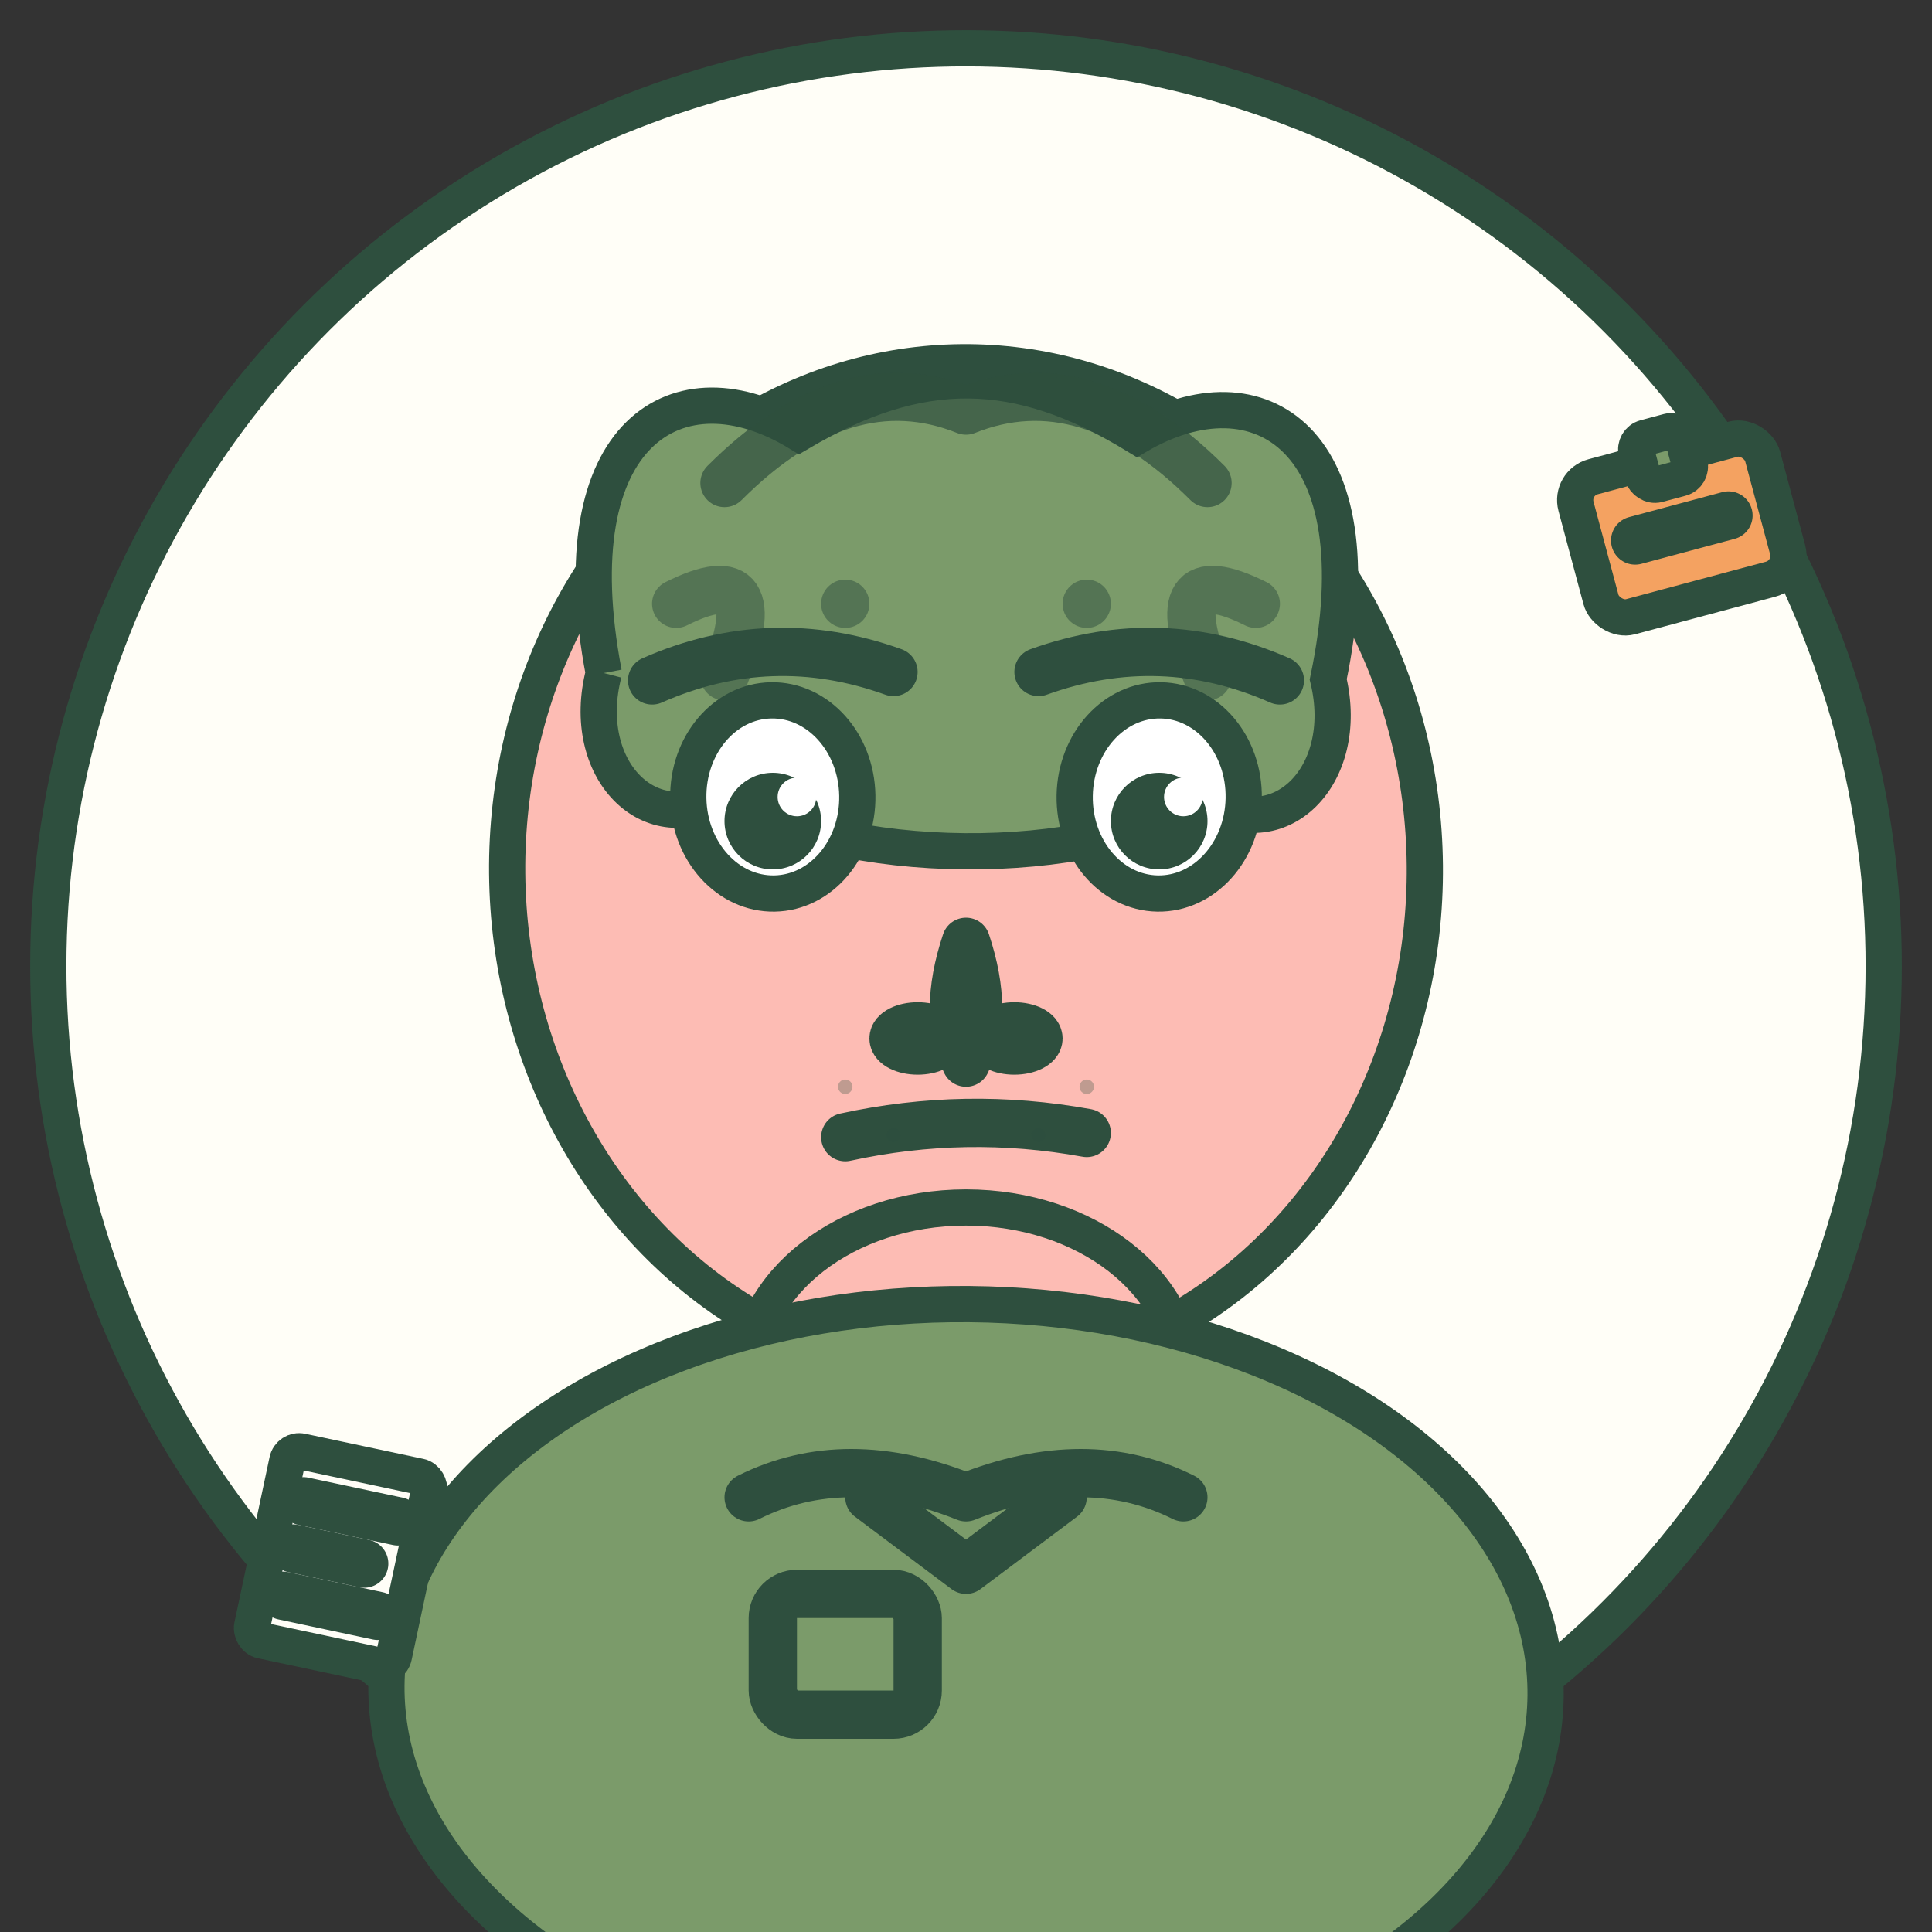
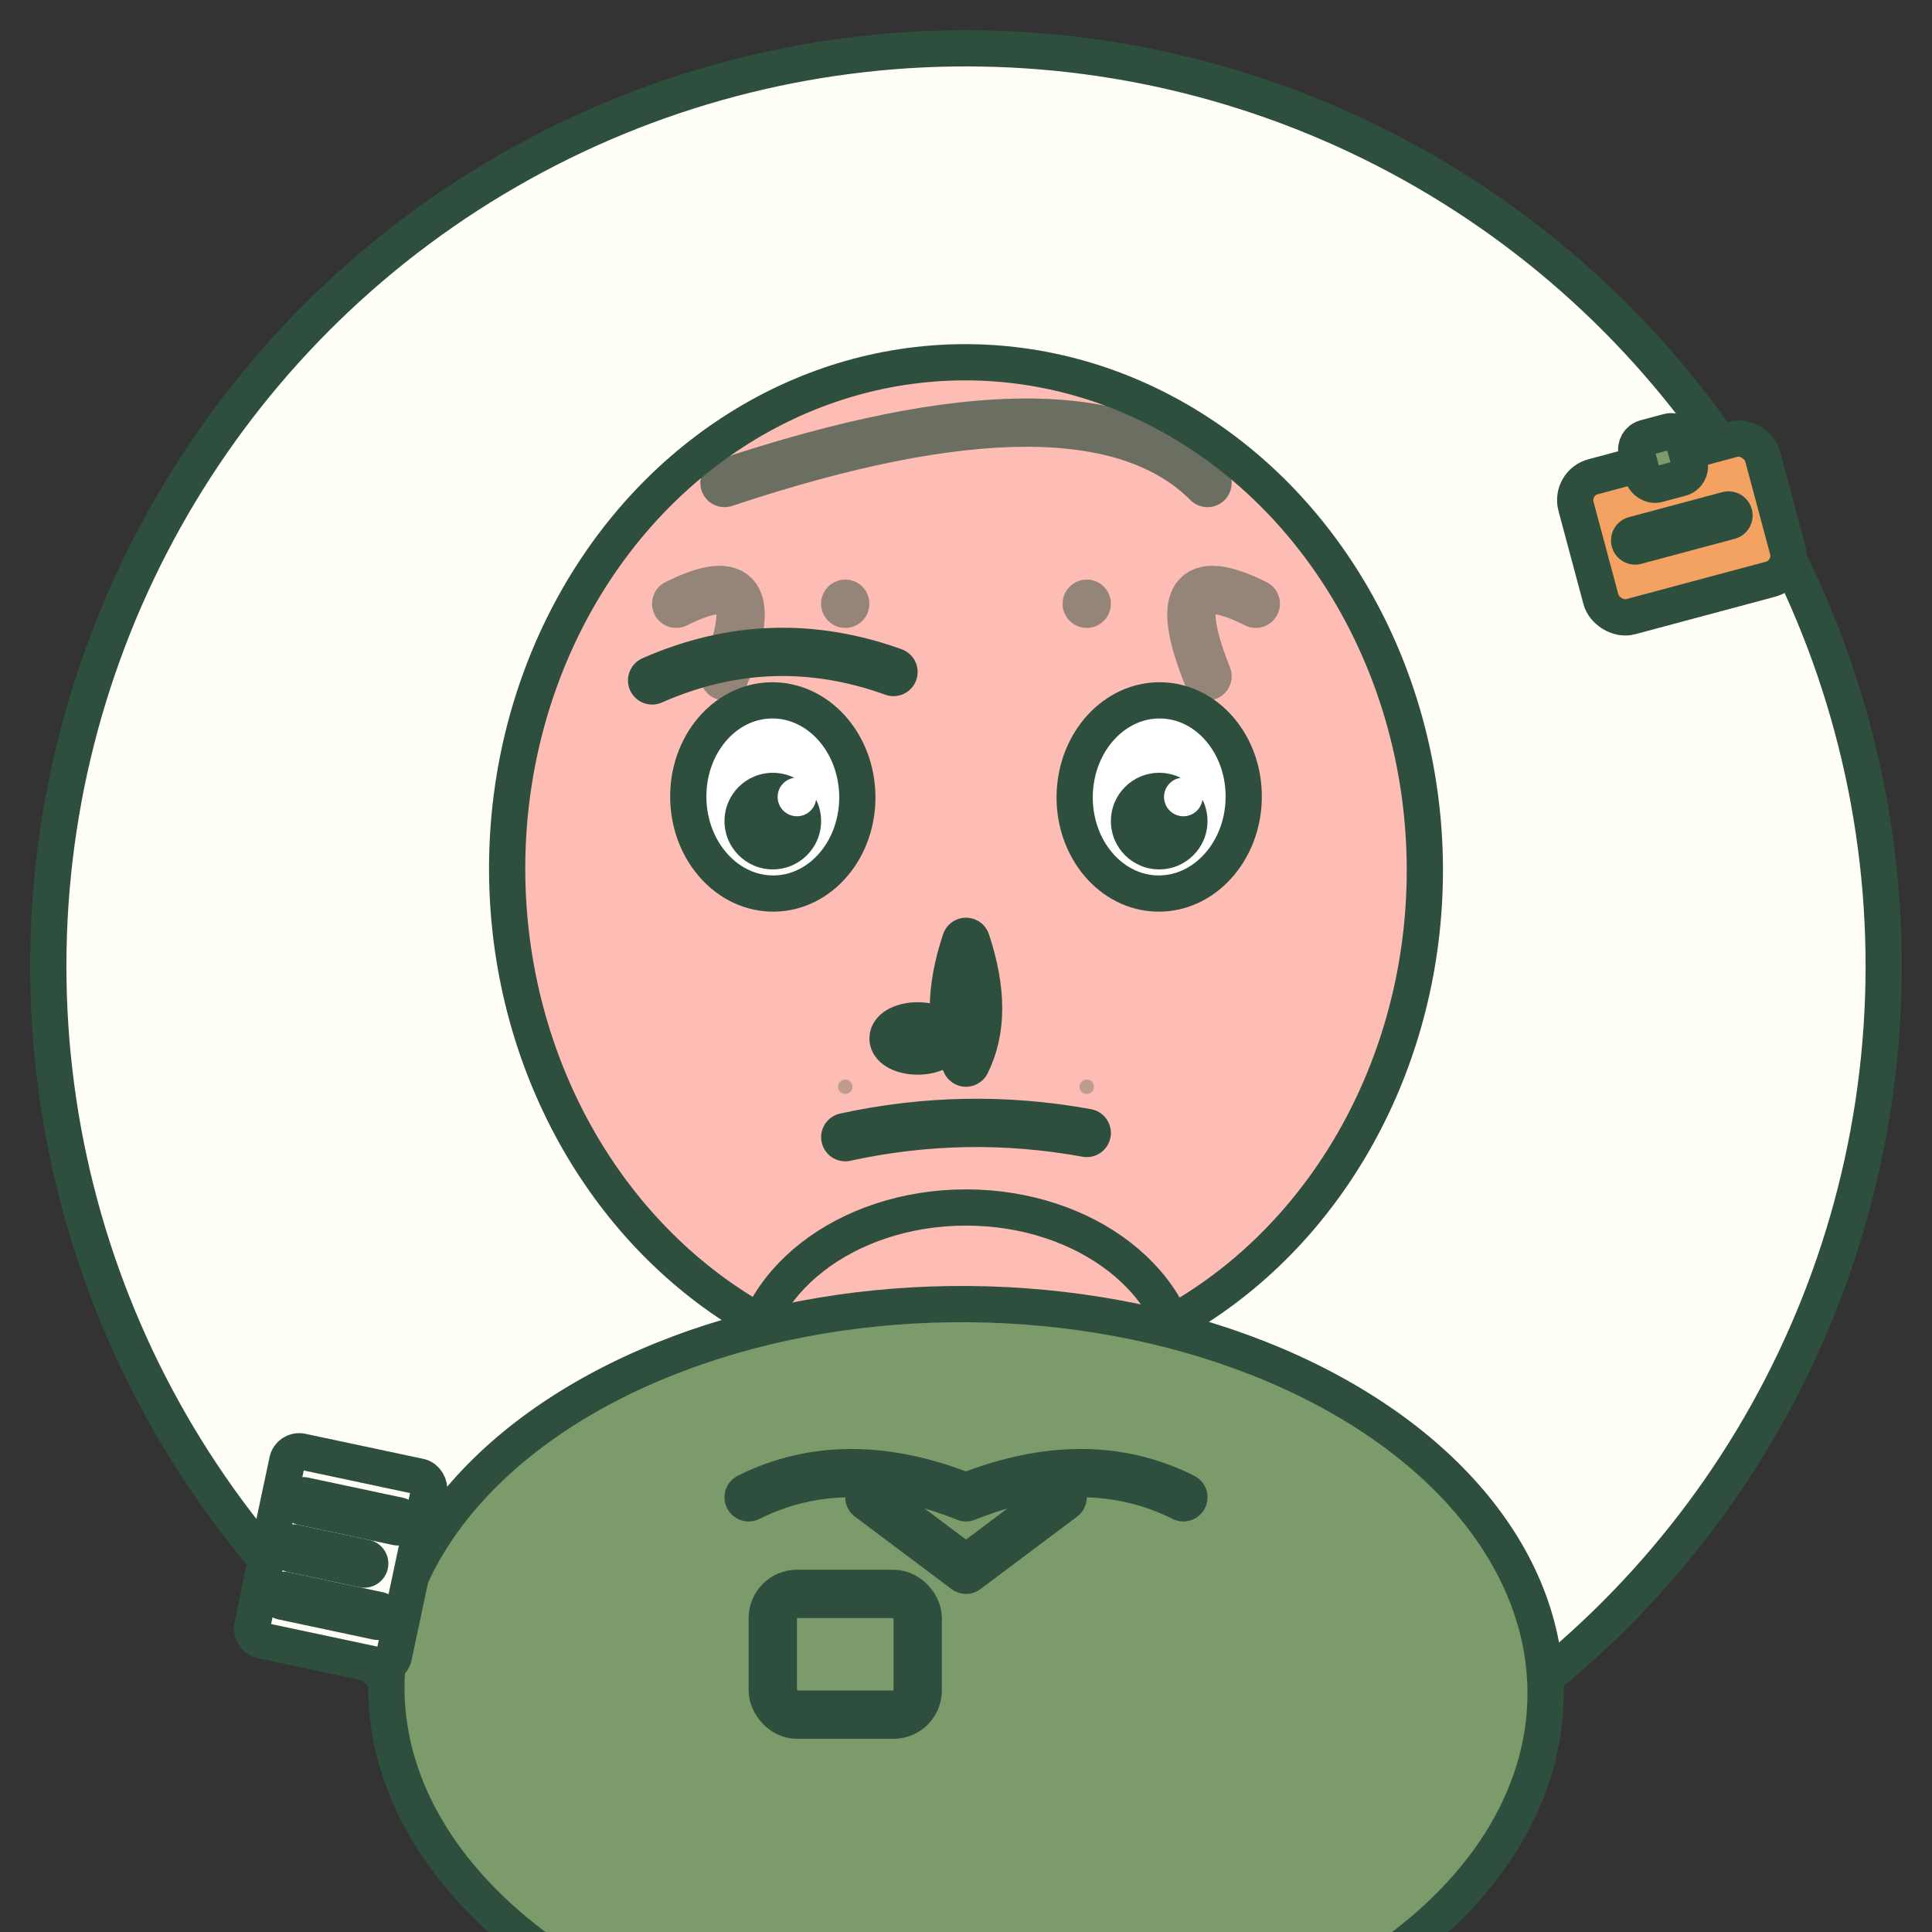
<svg xmlns="http://www.w3.org/2000/svg" width="80" height="80" viewBox="0 0 80 80" fill="none">
  <rect x="0" y="0" width="80" height="80" fill="#333333" stroke="none" />
  <defs>
    <style>
      .outline { stroke: #2E4F3E; stroke-width: 2; fill: none; stroke-linecap: round; stroke-linejoin: round; }
      .fill-primary { fill: #7B9B6A; stroke: #2E4F3E; stroke-width: 1.5; }
      .fill-accent { fill: #F4A261; stroke: #2E4F3E; stroke-width: 1.5; }
      .fill-light { fill: #FFFEF7; stroke: #2E4F3E; stroke-width: 1.5; }
      .fill-skin { fill: #FDBCB4; stroke: #2E4F3E; stroke-width: 1.5; }
    </style>
  </defs>
  <circle cx="40" cy="40" r="38" class="fill-light" transform="rotate(1 40 40)" />
  <ellipse cx="40" cy="36" rx="19" ry="21" class="fill-skin" transform="rotate(-0.5 40 36)" />
-   <path d="M25 28 C23 18, 28 15, 33 18 C38 15, 42 15, 47 18 C52 15, 57 18, 55 28 C56 32, 53 35, 50 33 C45 36, 35 36, 30 33 C27 35, 24 32, 25 28" class="fill-primary" transform="rotate(0.5 40 28)" />
-   <path d="M30 20 Q35 15, 40 17 Q45 15, 50 20" class="outline" stroke-width="1.5" opacity="0.7" />
+   <path d="M30 20 Q45 15, 50 20" class="outline" stroke-width="1.5" opacity="0.7" />
  <path d="M28 25 Q32 23, 30 28" class="outline" stroke-width="1" opacity="0.5" />
  <path d="M52 25 Q48 23, 50 28" class="outline" stroke-width="1" opacity="0.5" />
  <ellipse cx="32" cy="33" rx="3.5" ry="4" fill="#FFFFFF" stroke="#2E4F3E" stroke-width="1.5" transform="rotate(-1 32 33)" />
  <ellipse cx="48" cy="33" rx="3.5" ry="4" fill="#FFFFFF" stroke="#2E4F3E" stroke-width="1.5" transform="rotate(1 48 33)" />
  <circle cx="32" cy="34" r="2" fill="#2E4F3E" />
  <circle cx="48" cy="34" r="2" fill="#2E4F3E" />
  <circle cx="33" cy="33" r="0.8" fill="#FFFFFF" />
  <circle cx="49" cy="33" r="0.8" fill="#FFFFFF" />
  <path d="M27 28 Q32 26, 37 28" class="outline" stroke-width="2" transform="rotate(-2 32 28)" />
-   <path d="M43 28 Q48 26, 53 28" class="outline" stroke-width="2" transform="rotate(2 48 28)" />
  <path d="M40 39 Q39 42, 40 44 Q41 42, 40 39" class="outline" stroke-width="1.5" />
  <ellipse cx="38" cy="43" rx="1" ry="0.5" class="outline" stroke-width="1" />
-   <ellipse cx="42" cy="43" rx="1" ry="0.5" class="outline" stroke-width="1" />
  <path d="M35 47 Q40 46, 45 47" class="outline" stroke-width="1.5" transform="rotate(-1 40 47)" />
  <ellipse cx="40" cy="57" rx="9" ry="7" class="fill-skin" />
  <ellipse cx="40" cy="70" rx="24" ry="16" class="fill-primary" transform="rotate(0.5 40 70)" />
  <path d="M31 62 Q35 60, 40 62 Q45 60, 49 62" class="outline" stroke-width="1.5" />
  <path d="M36 62 L40 65 L44 62" class="outline" stroke-width="1" />
  <rect x="32" y="66" width="6" height="5" rx="1" class="outline" stroke-width="1" />
  <circle cx="35" cy="45" r="0.3" fill="#2E4F3E" opacity="0.3" />
  <circle cx="37" cy="47" r="0.3" fill="#2E4F3E" opacity="0.3" />
  <circle cx="43" cy="47" r="0.3" fill="#2E4F3E" opacity="0.3" />
  <circle cx="45" cy="45" r="0.3" fill="#2E4F3E" opacity="0.3" />
  <path d="M35 25 Q37 23, 35 25" class="outline" stroke-width="0.8" opacity="0.5" />
  <path d="M45 25 Q43 23, 45 25" class="outline" stroke-width="0.8" opacity="0.5" />
  <g transform="translate(65, 20) rotate(-15)">
    <rect x="0" y="0" width="8" height="6" rx="1" class="fill-accent" />
    <rect x="3" y="-1" width="2" height="2" rx="0.5" class="fill-primary" />
    <line x1="2" y1="3" x2="6" y2="3" class="outline" stroke-width="0.5" />
  </g>
  <g transform="translate(12, 60) rotate(12)">
    <rect x="0" y="0" width="6" height="8" rx="0.5" class="fill-light" />
    <line x1="1" y1="2" x2="5" y2="2" class="outline" stroke-width="0.3" />
    <line x1="1" y1="4" x2="4" y2="4" class="outline" stroke-width="0.3" />
    <line x1="1" y1="6" x2="5" y2="6" class="outline" stroke-width="0.3" />
  </g>
</svg>